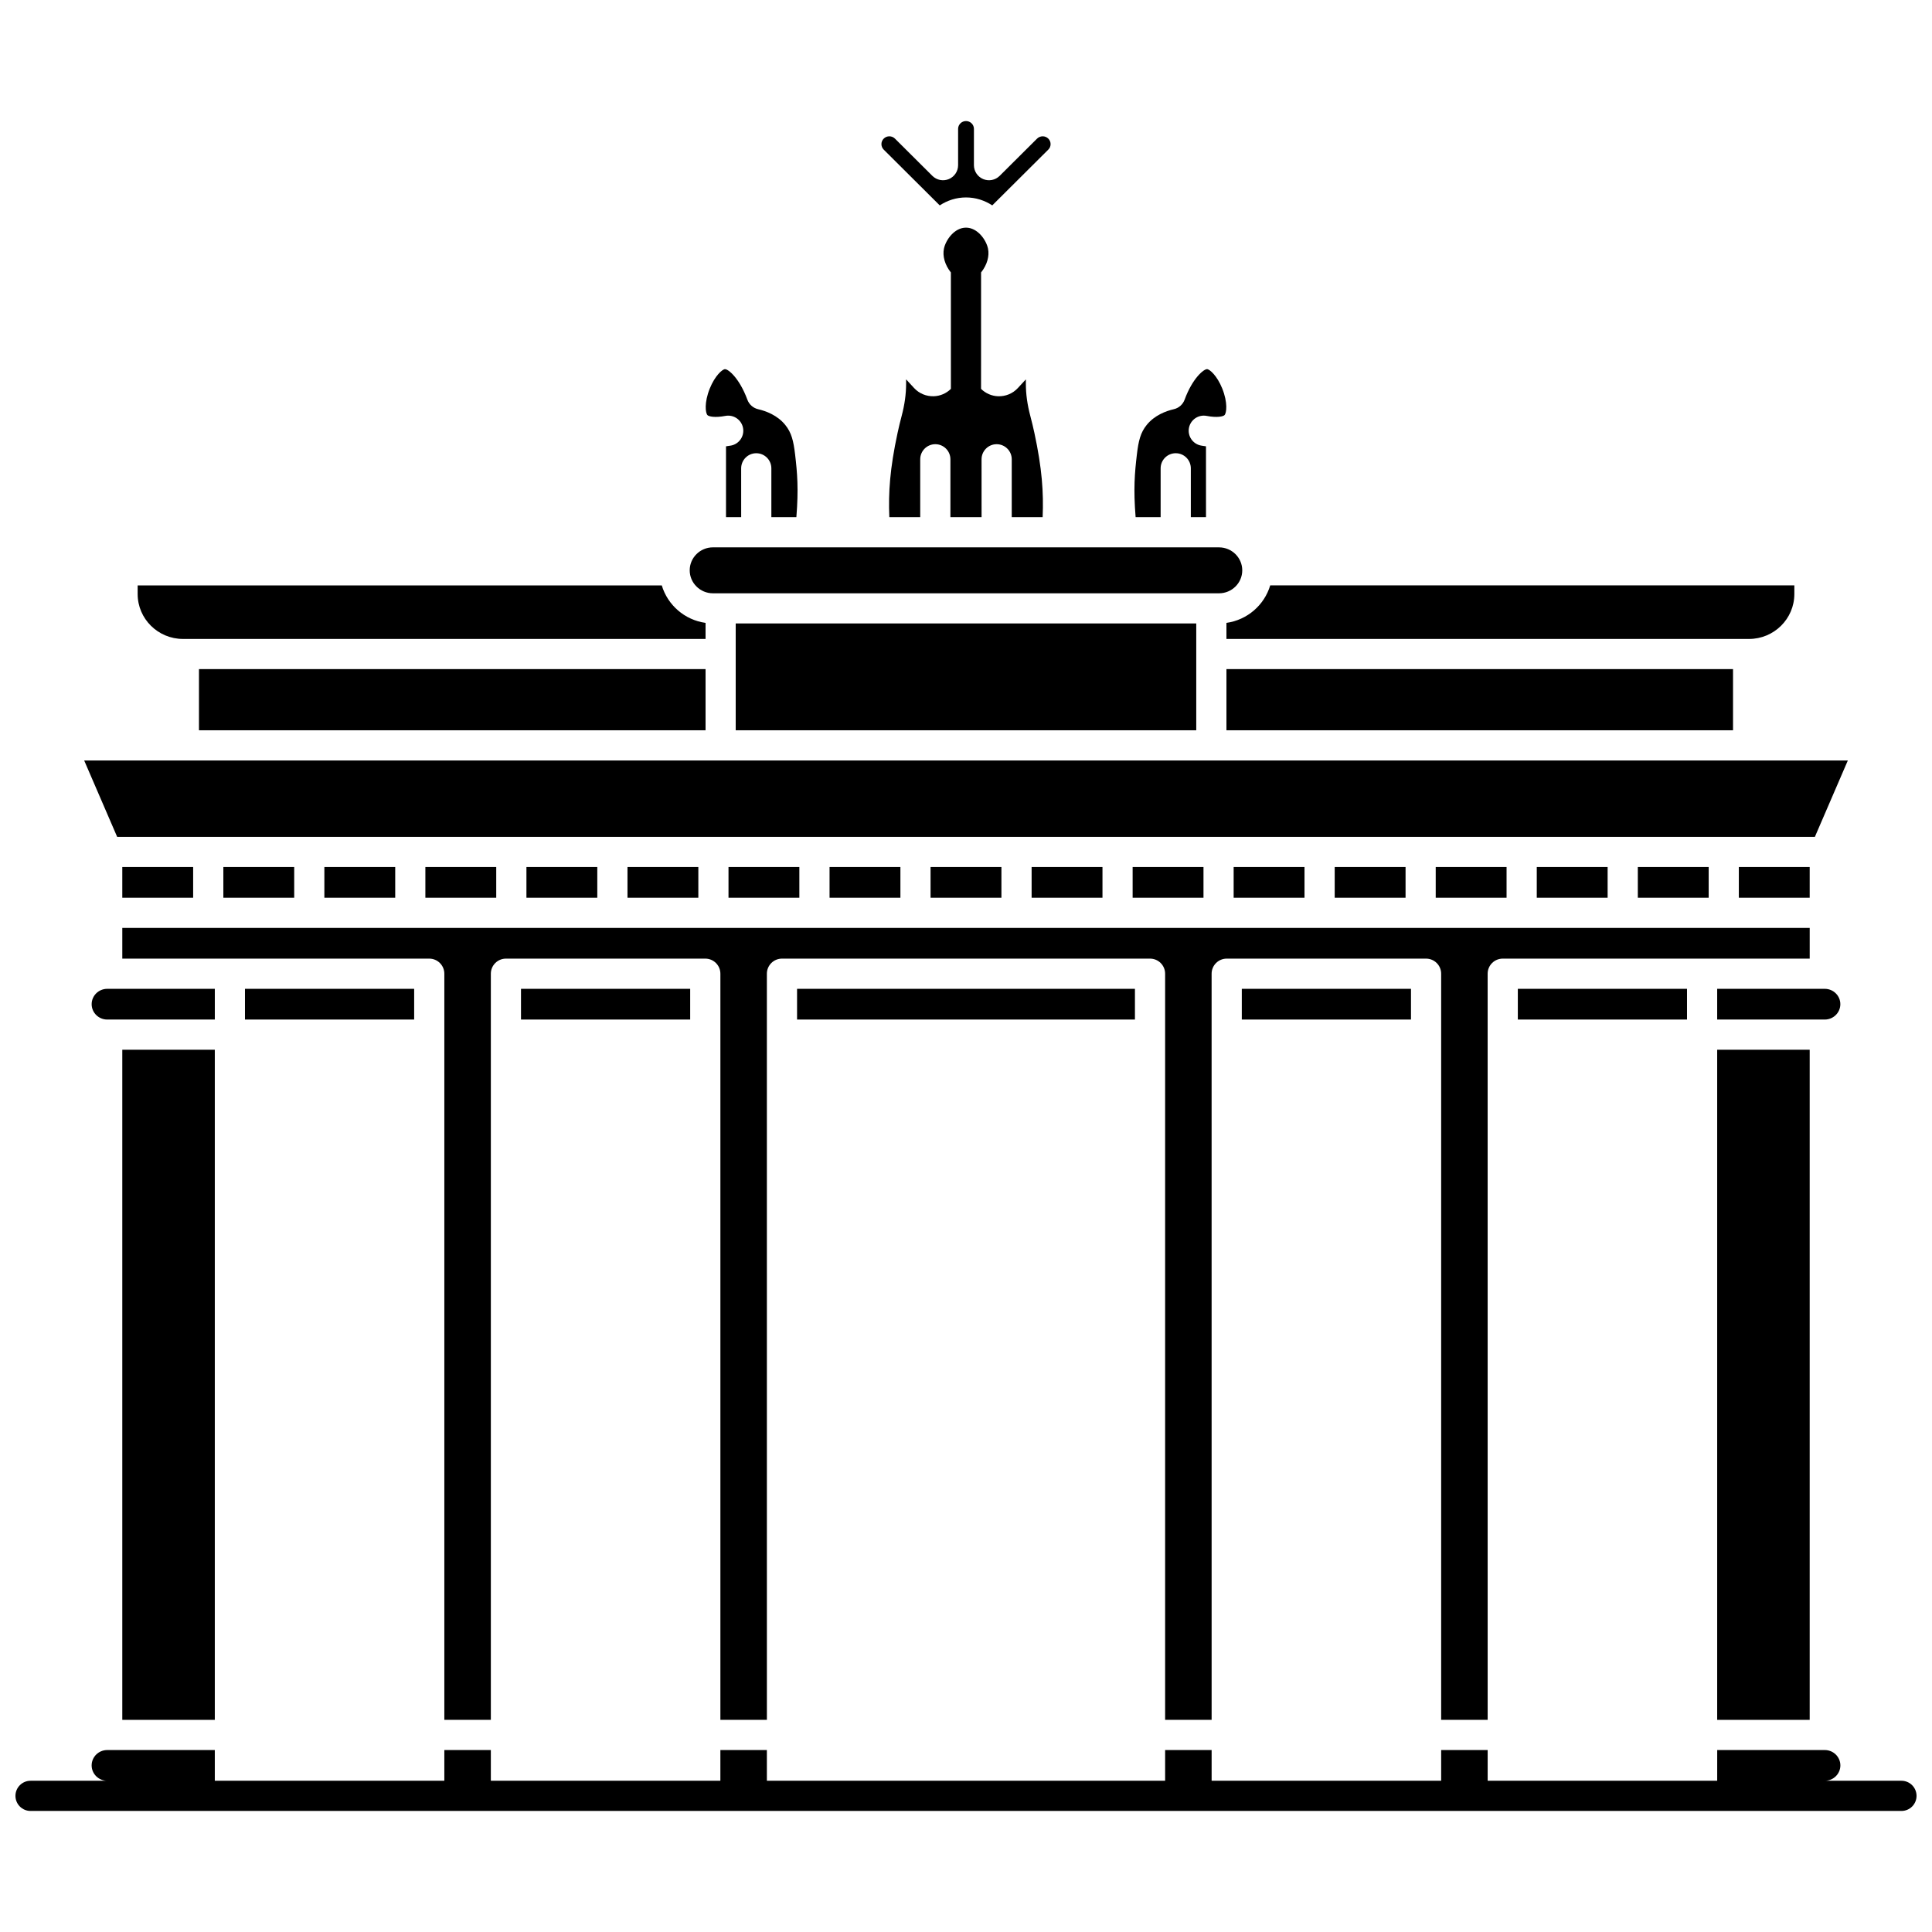
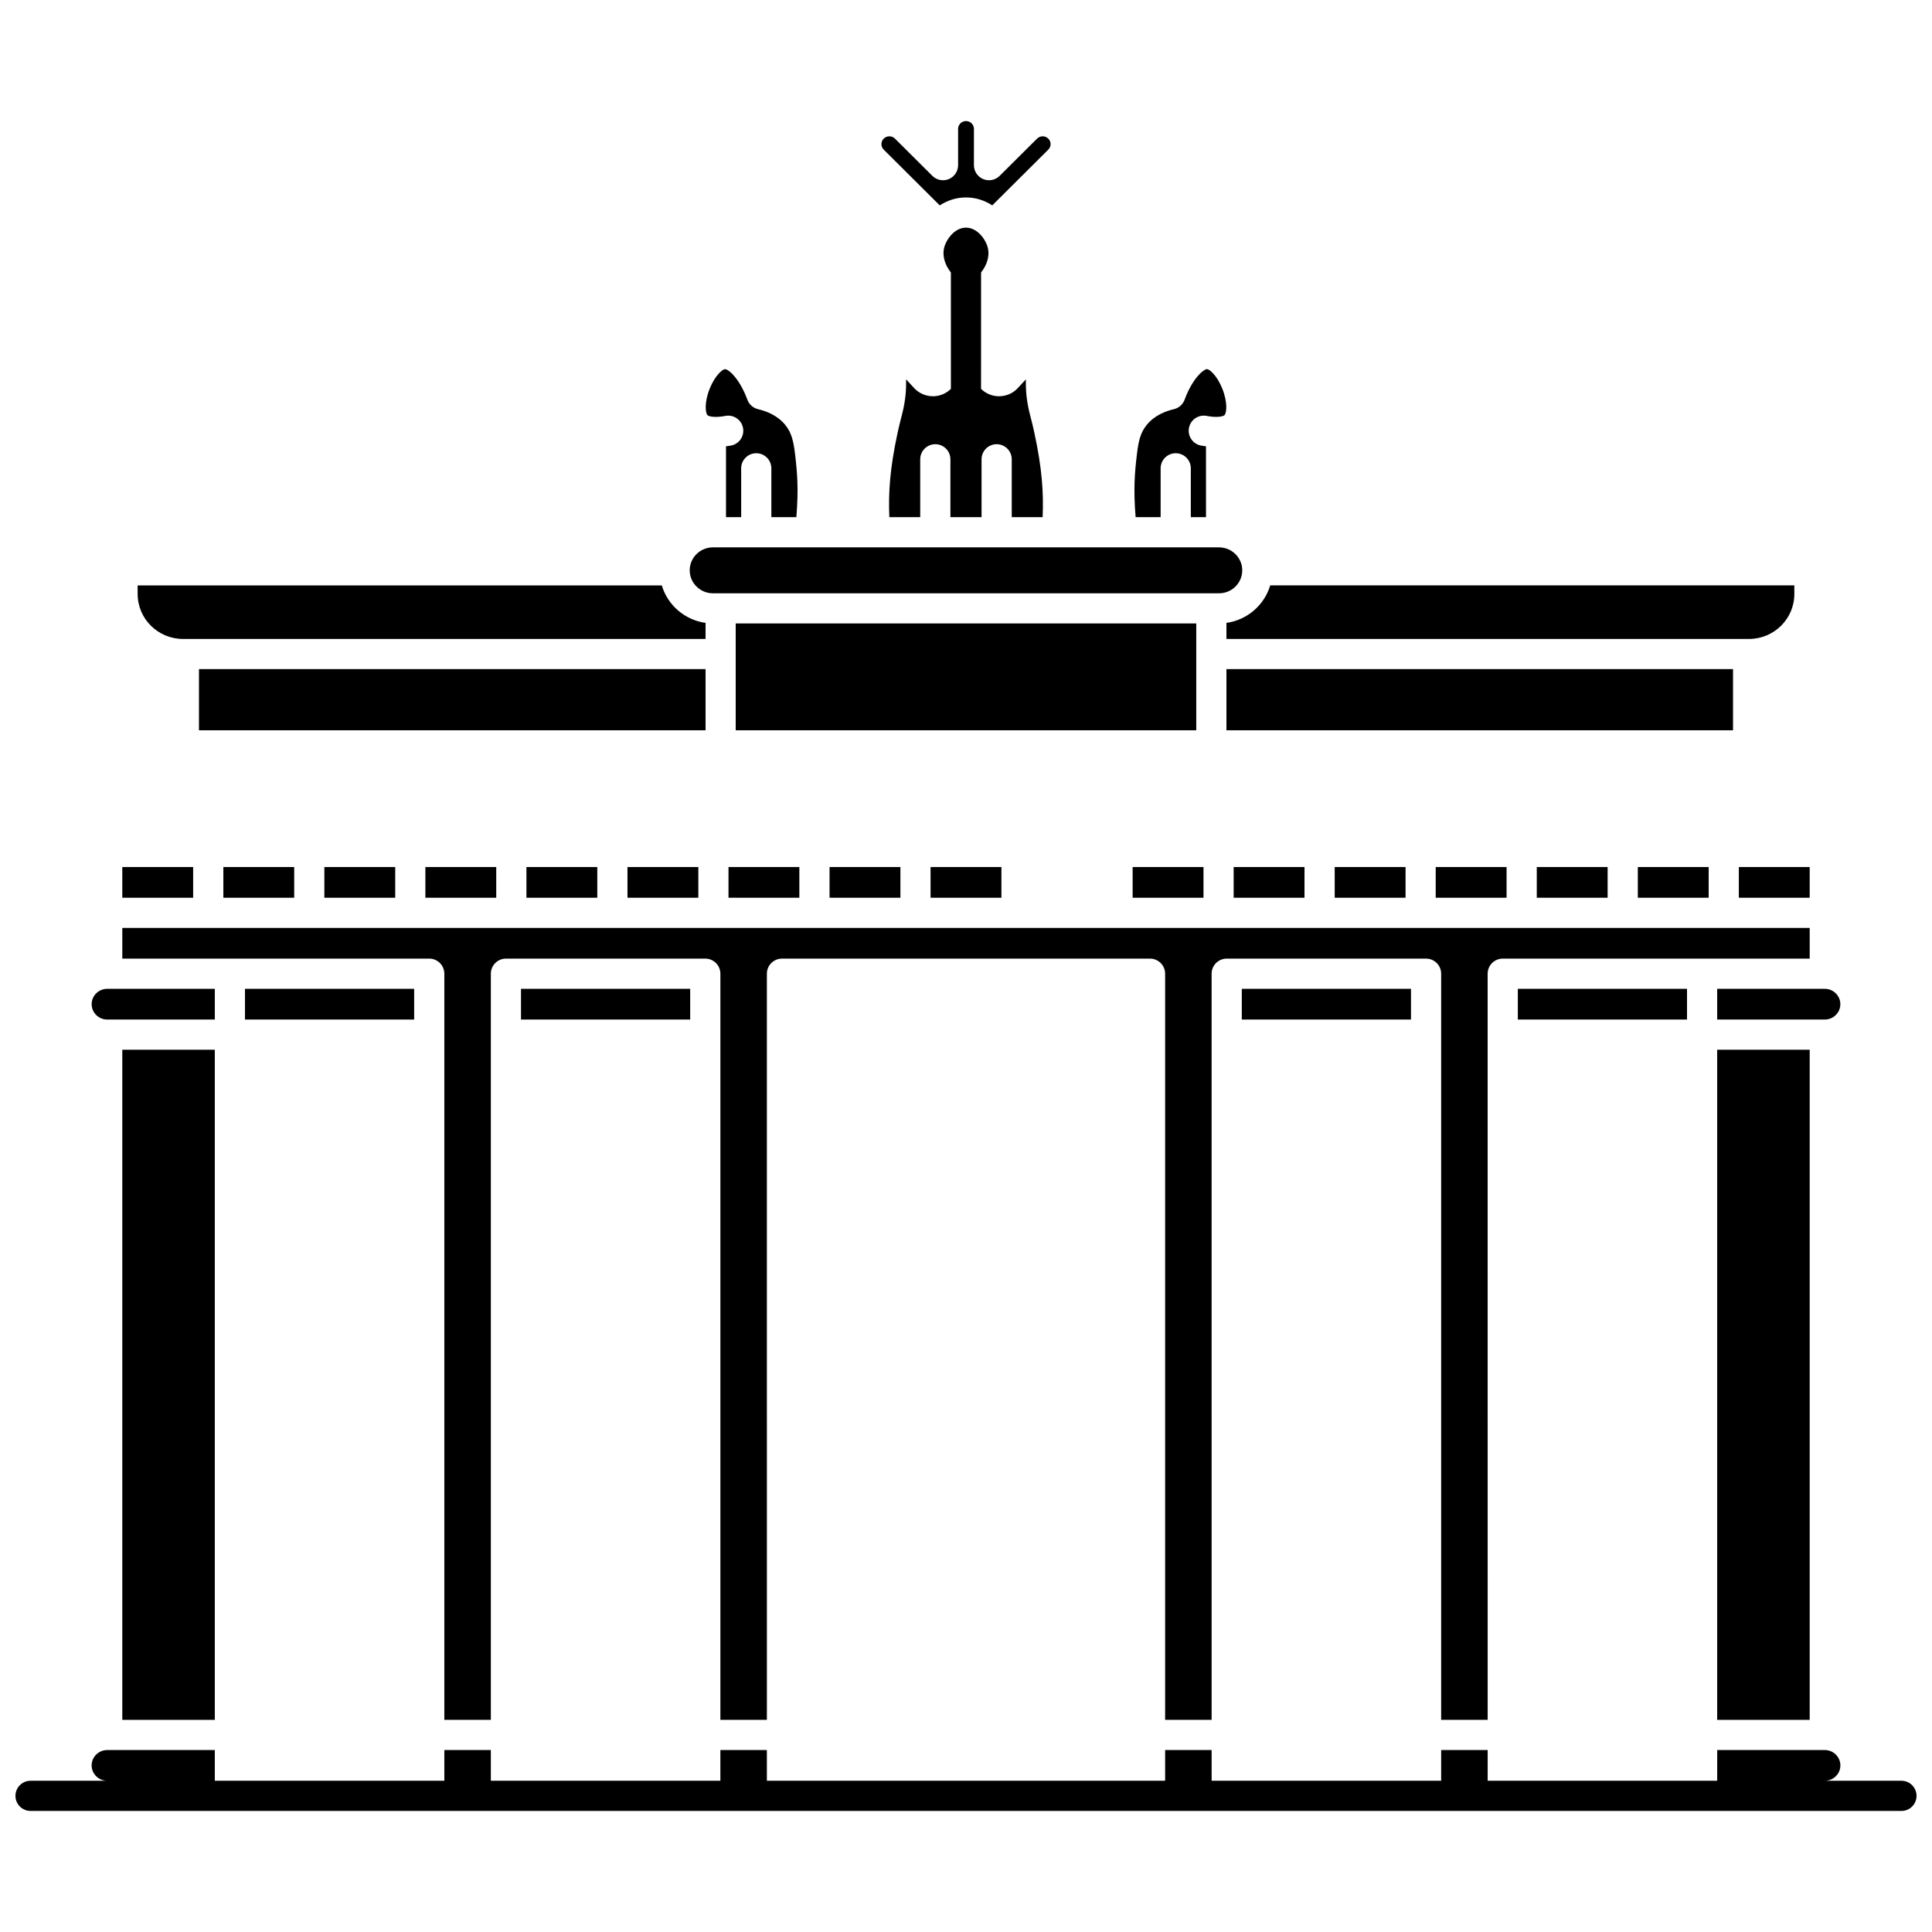
<svg xmlns="http://www.w3.org/2000/svg" width="800px" height="800px" version="1.1" viewBox="144 144 512 512">
  <defs>
    <clipPath id="a">
      <path d="m148.09 607h503.81v17h-503.81z" />
    </clipPath>
  </defs>
  <path d="m497.71 373.77h18.777v8.141h-18.777z" />
  <path d="m470.93 373.77h18.777v8.141h-18.777z" />
  <path d="m578.04 373.77h18.777v8.141h-18.777z" />
  <path d="m444.16 373.77h18.777v8.141h-18.777z" />
  <path d="m551.26 373.77h18.777v8.141h-18.777z" />
  <path d="m524.48 373.77h18.777v8.141h-18.777z" />
  <path d="m604.81 373.77h18.777v8.141h-18.777z" />
  <path d="m337.06 373.77h18.777v8.141h-18.777z" />
  <path d="m310.29 373.77h18.777v8.141h-18.777z" />
  <path d="m363.84 373.77h18.777v8.141h-18.777z" />
-   <path d="m417.39 373.77h18.777v8.141h-18.777z" />
  <path d="m283.51 373.77h18.777v8.141h-18.777z" />
  <path d="m390.61 373.77h18.777v8.141h-18.777z" />
  <path d="m451.58 281.05v-12.941c0-2.207 1.789-4 4-4 2.207 0 4 1.789 4 4v12.945h4.023l-0.004-18.777c-0.441-0.059-0.879-0.113-1.336-0.203-2.168-0.414-3.59-2.512-3.176-4.68 0.414-2.172 2.519-3.59 4.68-3.176 2.793 0.535 4.394 0.156 4.746-0.211 0.531-0.555 0.91-3.281-0.613-7.062-1.352-3.352-3.301-5.086-4.012-5.117h-0.02c-0.859 0-3.832 2.363-5.938 8.098-0.465 1.266-1.539 2.215-2.856 2.516-2.125 0.492-5.098 1.609-7.164 4.144-1.68 2.059-2.203 4.269-2.629 7.879-0.574 4.875-0.938 9.09-0.332 16.586l6.629 0.004z" />
  <path d="m393.04 198.43c1.992-1.297 4.34-2.106 6.961-2.106s4.969 0.809 6.961 2.102l14.848-14.777c0.395-0.391 0.609-0.906 0.609-1.457 0-0.547-0.215-1.066-0.605-1.457-0.82-0.82-2.156-0.816-2.981 0l-9.914 9.867c-1.145 1.141-2.863 1.477-4.356 0.859-1.492-0.621-2.465-2.078-2.465-3.691l0.004-9.621c0-1.141-0.941-2.07-2.098-2.07s-2.098 0.93-2.098 2.07v9.621c0 1.617-0.973 3.074-2.465 3.691-1.492 0.617-3.211 0.281-4.356-0.859l-9.914-9.867c-0.82-0.816-2.156-0.82-2.977 0-0.395 0.391-0.609 0.906-0.609 1.457 0 0.547 0.215 1.066 0.605 1.457z" />
-   <path d="m624.96 365.78 8.738-20.246h-467.39l8.742 20.246z" />
  <path d="m420.31 281.05c0.27-6.527-0.145-12.855-2.184-22.316-0.32-1.488-0.684-2.996-1.078-4.488-0.797-3.004-1.184-5.801-1.184-8.547v-1.16l-2.117 2.293c-1.348 1.465-3.254 2.25-5.258 2.18-1.703-0.066-3.301-0.773-4.5-1.957l0.004-30.855c1.617-2.012 2.25-4.367 1.84-6.312-0.484-2.332-2.785-5.562-5.84-5.559-3.055 0-5.352 3.231-5.84 5.559-0.406 1.949 0.223 4.301 1.84 6.312l0.004 30.855c-1.195 1.184-2.793 1.887-4.5 1.953-2.004 0.07-3.91-0.715-5.258-2.18l-2.113-2.293v1.164c0 2.746-0.387 5.543-1.184 8.547-0.395 1.492-0.758 3-1.078 4.484-2.039 9.465-2.453 15.793-2.184 22.32h8.188v-15.332c0-2.207 1.789-4 4-4 2.207 0 4 1.789 4 4v15.332h8.258l-0.004-15.332c0-2.207 1.789-4 4-4 2.207 0 4 1.789 4 4v15.332z" />
  <path d="m469.02 313.33h138.48c6.629 0 12.02-5.34 12.02-11.906v-2.289h-138.9c-1.555 5.215-6.07 9.164-11.602 9.934z" />
  <path d="m469.02 321.32h134.25v16.211h-134.25z" />
  <path d="m336.23 254.22c2.168-0.41 4.262 1.004 4.68 3.176 0.414 2.168-1.008 4.262-3.176 4.68-0.457 0.09-0.895 0.145-1.336 0.203v18.777h4.023l-0.004-12.945c0-2.207 1.789-4 4-4 2.207 0 4 1.789 4 4v12.945h6.629c0.605-7.496 0.242-11.711-0.332-16.586-0.426-3.609-0.949-5.82-2.629-7.879-2.066-2.535-5.039-3.652-7.164-4.144-1.316-0.305-2.391-1.25-2.856-2.516-2.121-5.769-5.117-8.168-5.953-8.094-0.711 0.031-2.66 1.766-4.012 5.117-1.523 3.781-1.145 6.508-0.613 7.062 0.348 0.359 1.941 0.738 4.742 0.203z" />
  <path d="m196.73 321.32h134.25v16.211h-134.25z" />
  <path d="m192.5 313.33h138.48v-4.258c-5.531-0.77-10.047-4.719-11.602-9.934h-138.9v2.289c0 6.562 5.391 11.902 12.02 11.902z" />
  <path d="m338.97 309.22h122.05v28.312h-122.05z" />
  <path d="m332.94 301.23h134.11c3.398 0 6.16-2.731 6.16-6.086s-2.766-6.086-6.16-6.086l-134.11-0.004c-3.398 0-6.16 2.731-6.16 6.086s2.766 6.09 6.16 6.09z" />
  <path d="m176.41 422.19h24.516v177.59h-24.516z" />
  <path d="m473.09 406.05h44.836v8.141h-44.836z" />
  <path d="m256.73 373.77h18.777v8.141h-18.777z" />
  <path d="m546.24 406.05h44.836v8.141h-44.836z" />
  <path d="m631.71 410.12c0-2.246-1.852-4.07-4.129-4.07h-28.512v8.141h28.512c2.277 0 4.129-1.824 4.129-4.07z" />
  <path d="m623.59 398.05v-8.141l-447.18-0.004v8.141h81.344c2.207 0 4 1.789 4 4v197.73h12.324v-197.73c0-2.207 1.789-4 4-4h52.832c2.207 0 4 1.789 4 4v197.73h12.324l-0.004-197.73c0-2.207 1.789-4 4-4h97.539c2.207 0 4 1.789 4 4v197.73h12.324l-0.004-197.73c0-2.207 1.789-4 4-4h52.832c2.207 0 4 1.789 4 4v197.73h12.324l-0.004-197.73c0-2.207 1.789-4 4-4h52.832z" />
  <path d="m599.07 422.19h24.516v177.59h-24.516z" />
-   <path d="m355.23 406.05h89.539v8.141h-89.539z" />
  <path d="m229.96 373.77h18.777v8.141h-18.777z" />
  <path d="m200.93 406.05h-28.512c-2.277 0-4.129 1.828-4.129 4.07 0 2.246 1.852 4.07 4.129 4.07h28.512z" />
  <path d="m203.19 373.77h18.777v8.141h-18.777z" />
  <path d="m176.41 373.77h18.777v8.141h-18.777z" />
  <path d="m282.07 406.05h44.836v8.141h-44.836z" />
  <path d="m208.92 406.05h44.836v8.141h-44.836z" />
  <g clip-path="url(#a)">
    <path d="m647.91 615.92h-20.32c2.277 0 4.129-1.828 4.129-4.07 0-2.246-1.852-4.07-4.129-4.07h-28.512l-0.004 8.141h-60.828v-8.141h-12.324v8.141h-60.828v-8.141h-12.324v8.141h-105.54v-8.141h-12.324v8.141h-60.828v-8.141h-12.324v8.141h-60.828v-8.141h-28.512c-2.277 0-4.129 1.828-4.129 4.07 0 2.246 1.852 4.07 4.129 4.07h-20.32c-2.207 0-4 1.789-4 4 0 2.207 1.789 4 4 4h495.81c2.207 0 4-1.789 4-4-0.004-2.211-1.793-4-4-4z" />
  </g>
</svg>